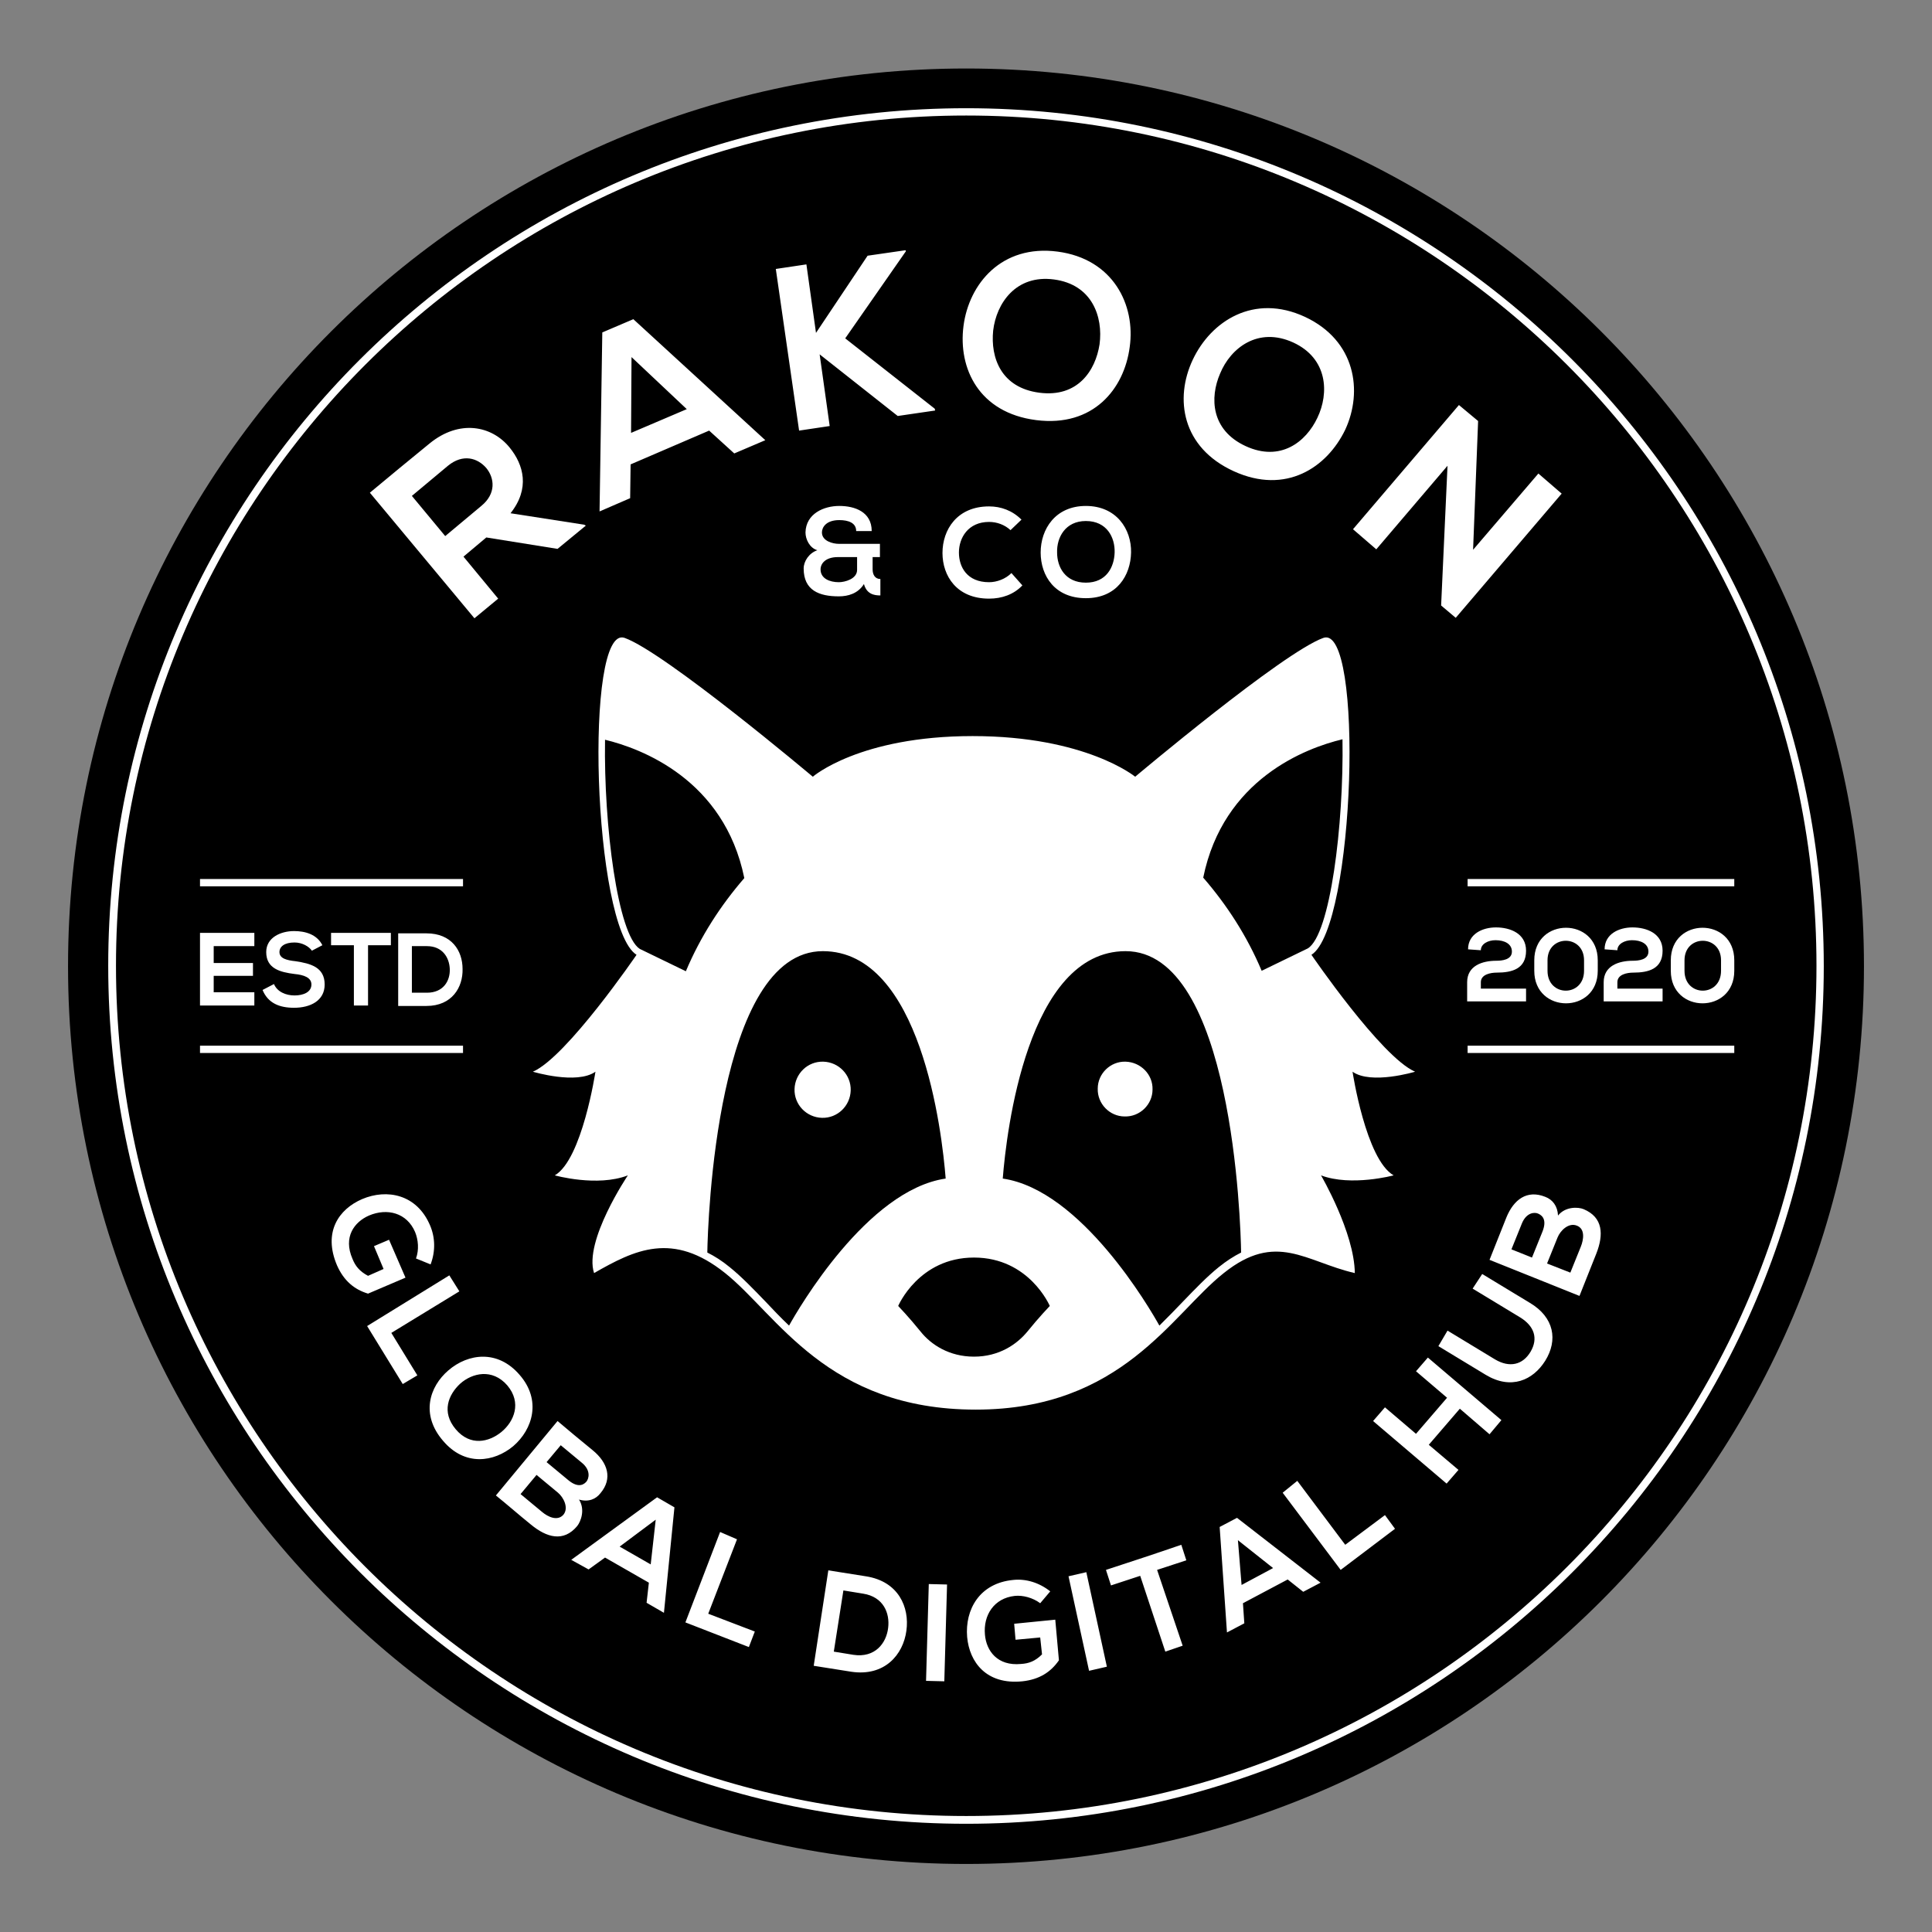
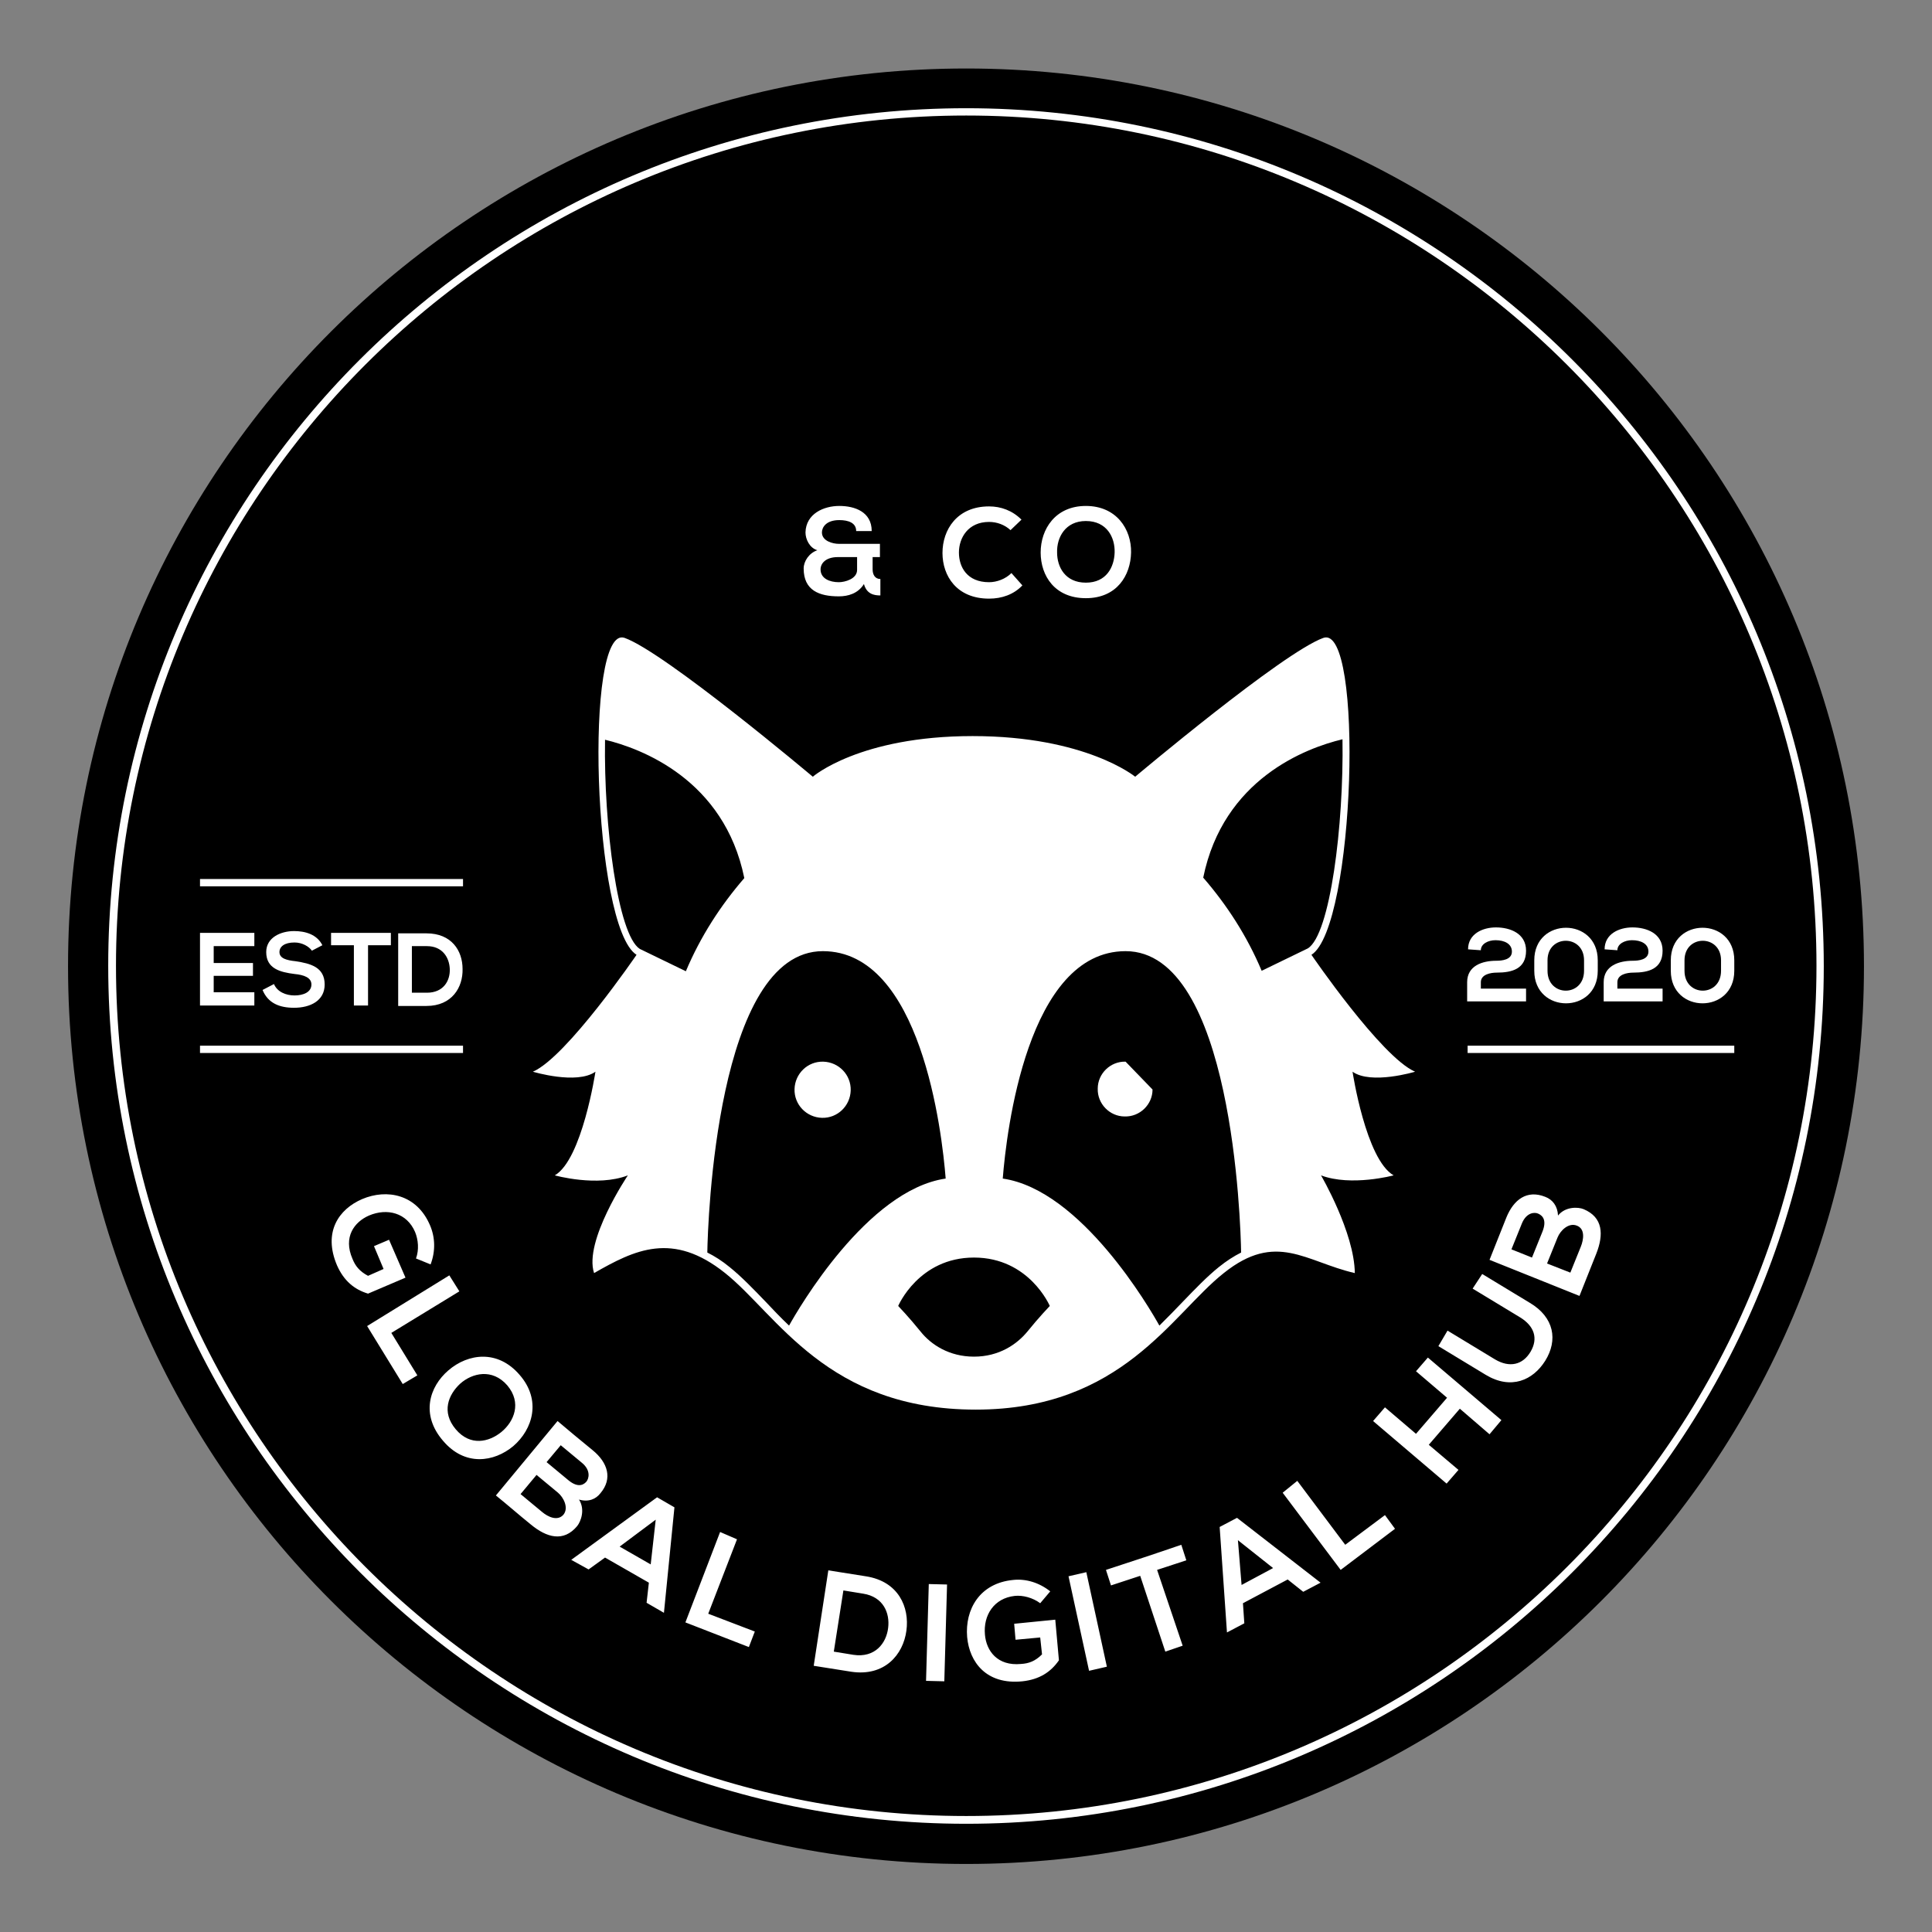
<svg xmlns="http://www.w3.org/2000/svg" version="1.1" id="Layer_1" x="0px" y="0px" viewBox="0 0 423.1 423.1" style="enable-background:new 0 0 423.1 423.1;" xml:space="preserve">
  <rect x="0" y="0" width="423.1" height="423.1" fill="#808080" stroke="none" />
  <style type="text/css">
	.st0{fill:#FFFFFF;}
</style>
  <path d="M211.6,408.2c108.6,0,196.6-88,196.6-196.6c0-108.6-88-196.6-196.6-196.6S14.9,103,14.9,211.6  C14.9,320.1,103,408.2,211.6,408.2" />
  <path class="st0" d="M211.6,399.4c-103.6,0-187.9-84.3-187.9-187.9S108,23.7,211.6,23.7S399.4,108,399.4,211.6  S315.1,399.4,211.6,399.4z M211.6,25.3c-102.7,0-186.2,83.5-186.2,186.2s83.5,186.2,186.2,186.2s186.2-83.5,186.2-186.2  S314.2,25.3,211.6,25.3z" />
  <path class="st0" d="M90.2,207.2h3.3c3.4,0,4.9,2.5,5,5c0.1,2.6-1.4,5.2-5,5.2h-3.3V207.2z M93.4,204.4h-6.2v15.9h6.2  c5.6,0,8-4.1,7.9-8.1C101.3,208.2,98.9,204.4,93.4,204.4 M77.6,220.2h3v-13.2h5v-2.7H72.5v2.7h5V220.2z M70.6,207  c-1.2-2.4-3.8-3.1-6.2-3.1c-2.9,0-6.1,1.4-6.1,4.6c0,3.6,3,4.4,6.2,4.8c2.1,0.2,3.7,0.8,3.7,2.3c0,1.7-1.8,2.4-3.7,2.4  c-1.9,0-3.8-0.8-4.5-2.5l-2.5,1.3c1.2,2.9,3.7,3.9,6.9,3.9c3.5,0,6.7-1.5,6.7-5.1c0-3.8-3.1-4.6-6.4-5.1c-1.9-0.2-3.5-0.6-3.5-2  c0-1.2,1.1-2.1,3.3-2.1c1.7,0,3.2,0.9,3.8,1.8L70.6,207z M55.7,217.3h-8.9v-3.6h8.6v-2.8h-8.6v-3.7h8.9v-2.9H43.8v15.9h11.9  L55.7,217.3L55.7,217.3z" />
  <rect x="43.8" y="192.5" class="st0" width="57.6" height="1.6" />
  <rect x="43.8" y="229" class="st0" width="57.6" height="1.6" />
  <path class="st0" d="M365.9,212.6c0,9.5,13.9,9.5,13.9,0v-2.3c0-9.5-13.9-9.5-13.9,0V212.6z M368.9,210.3c0-5.7,8-5.7,8,0v2.3  c0,5.8-8,5.8-8,0V210.3z M354.2,208.1c0-1.4,1.6-2.2,3.2-2.2c2,0,3.6,0.8,3.6,2.5c0,1.8-2.2,2-3.4,2c-3.1,0-6.4,1.1-6.4,4.7v4.2  h12.9v-2.8h-9.9v-1.4c0-1.7,2.1-2.1,3.5-2.1c3.3,0,6.4-0.8,6.4-4.8c0-3.8-3.5-5.1-6.6-5.1c-2.9,0-6.1,1.4-6.1,4.8L354.2,208.1  L354.2,208.1z M336,212.6c0,9.5,13.9,9.5,13.9,0v-2.3c0-9.5-13.9-9.5-13.9,0V212.6z M338.9,210.3c0-5.7,8-5.7,8,0v2.3  c0,5.8-8,5.8-8,0V210.3z M324.3,208.1c0-1.4,1.6-2.2,3.2-2.2c2,0,3.6,0.8,3.6,2.5c0,1.8-2.2,2-3.4,2c-3.1,0-6.4,1.1-6.4,4.7v4.2  h12.9v-2.8h-9.9v-1.4c0-1.7,2.1-2.1,3.5-2.1c3.3,0,6.4-0.8,6.4-4.8c0-3.8-3.5-5.1-6.6-5.1c-2.9,0-6.1,1.4-6.1,4.8L324.3,208.1  L324.3,208.1z" />
-   <rect x="321.4" y="192.5" class="st0" width="58.4" height="1.6" />
  <rect x="321.4" y="229" class="st0" width="58.4" height="1.6" />
  <path class="st0" d="M329.9,266.6c-1.2,3.1-2.5,6.2-3.7,9.3l19.7,7.9c1.2-3.1,2.5-6.2,3.7-9.3c1.6-4.1,1.5-7.9-2.8-9.7  c-1.2-0.5-4-0.6-5.6,1.4c-0.1-2.1-1.2-3.5-2.8-4.1C334.4,260.5,331.5,262.7,329.9,266.6 M331,273.6l2.3-5.7c1-2.4,2.8-2.5,3.6-2.1  c1.1,0.5,1.8,1.6,0.9,3.9l-2.3,5.7L331,273.6z M338.8,276.7l2.3-5.7c0.6-1.5,2.4-3.3,4.2-2.6c1.9,0.7,1.5,3.1,0.9,4.6l-2.3,5.7  L338.8,276.7z M322.5,282.2l10.4,6.3c3.1,1.9,4,4.6,2.3,7.5s-4.6,3.6-7.8,1.7l-10.4-6.3l-2,3.4l10.4,6.3c5.5,3.3,10.3,1.2,13-3.1  c2.8-4.5,2-9.5-3.4-12.7l-10.4-6.3L322.5,282.2z M328.8,311l-16.1-13.7l-2.6,3l6.8,5.8l-6.8,7.9l-6.8-5.8l-2.6,3l16.1,13.7l2.6-3  l-6.5-5.5l6.8-7.9l6.5,5.6L328.8,311z M280.9,326.9l12.7,16.9l11.9-9l-2.2-3l-8.7,6.5l-10.5-14L280.9,326.9z M278.8,343.4l-6.9,3.7  l-0.8-9.8L278.8,343.4z M285.4,348.6l3.8-2l-18.3-14.2l-3.8,2l1.6,23.1l3.8-2l-0.3-4.4l9.8-5.2L285.4,348.6z M255.2,361.7l3.8-1.3  l-5.6-16.6l6.4-2.1l-1.1-3.4c-5.8,2-10.7,3.6-16.5,5.5l1.1,3.4l6.4-2.1L255.2,361.7z M242.4,365l-4.5-20.7l-3.9,0.9l4.5,20.7  L242.4,365z M230,348.5c-2.4-1.9-5.3-2.8-8.1-2.5c-7.4,0.7-10.6,6.5-10.1,12.5c0.5,5.5,4.2,10.5,12.1,9.7c3.7-0.4,6.2-2,8-4.6  l-0.8-8.9l-9,0.9l0.3,3.5l5.4-0.5l0.4,3.7c-1.5,1.5-2.9,2-4.6,2.1c-5.2,0.5-7.6-2.9-7.9-6.4c-0.4-4.3,2-8,6.5-8.5  c1.8-0.2,4,0.4,5.6,1.6L230,348.5z M206.8,368.2l0.6-21.2l-4-0.1l-0.6,21.2L206.8,368.2z M184.7,348.3l4.3,0.7  c4.5,0.7,5.9,4.3,5.5,7.5c-0.4,3.4-2.9,6.6-7.6,5.9l-4.3-0.7L184.7,348.3z M189.6,345.2c-2.6-0.4-5.6-0.9-8.2-1.3l-3.2,20.9  c2.6,0.4,5.6,0.9,8.2,1.3c7.3,1.1,11.4-3.7,12.1-9C199.2,352,196.8,346.3,189.6,345.2 M157.7,335.5l-7.6,19.8l13.9,5.4l1.3-3.4  l-10.2-3.9l6.3-16.3L157.7,335.5z M142.5,342.6l-6.8-3.9l7.9-5.9L142.5,342.6z M141.6,351l3.8,2.2l2.3-23.1l-3.8-2.2l-18.8,13.7  l3.8,2.1l3.6-2.6l9.6,5.5L141.6,351z M129.8,317.6c-2.6-2.1-5.2-4.3-7.7-6.4l-13.5,16.3c2.6,2.1,5.1,4.3,7.7,6.4  c3.4,2.8,7.1,3.9,10.1,0.3c0.8-1,1.8-3.6,0.4-5.8c2.1,0.6,3.7-0.1,4.7-1.4C134.2,323.8,133.1,320.3,129.8,317.6 M122.8,316.5  l4.7,3.9c1.9,1.6,1.5,3.4,0.9,4.1c-0.8,0.9-2.1,1.2-4-0.4l-4.7-3.9L122.8,316.5z M117.5,323l4.7,3.9c1.2,1,2.4,3.3,1.2,4.8  c-1.3,1.5-3.4,0.5-4.7-0.6l-4.7-3.9L117.5,323z M111.1,303.4c3.2,3.8,1.5,7.9-1.3,10.2c-2.7,2.2-6.8,3.2-10-0.6  c-3.2-3.8-1.6-7.6,1-10C103.4,300.7,107.8,299.6,111.1,303.4 M113.8,301.1c-4.8-5.6-11.3-4.7-15.6-1c-4.2,3.6-6.1,9.7-1.2,15.4  c4.8,5.7,11.2,4.7,15.4,1.2C116.7,313,118.6,306.6,113.8,301.1 M98.4,279.3l-18,11.1l7.8,12.7l3.2-1.9l-5.7-9.3l14.9-9.1L98.4,279.3  z M94.3,276.9c1.1-2.9,1-5.9-0.1-8.5c-2.9-6.9-9.5-8.1-14.9-5.8c-5.1,2.2-8.6,7.2-5.5,14.5c1.5,3.4,3.8,5.3,6.8,6.2l8.2-3.5  l-3.6-8.3l-3.3,1.4l2.1,5l-3.4,1.5c-1.9-1-2.8-2.2-3.4-3.7c-2.1-4.8,0.4-8.1,3.6-9.5c4-1.7,8.3-0.6,10.1,3.6  c0.7,1.7,0.9,3.9,0.2,5.8L94.3,276.9z" />
  <path class="st0" d="M237.8,114.1c4.6,0,6.4,3.6,6.3,6.9c-0.1,3.2-1.8,6.6-6.3,6.6s-6.3-3.4-6.3-6.6  C231.4,117.7,233.3,114.1,237.8,114.1 M237.8,110.8c-6.7,0-9.9,5.1-9.9,10.2s3.1,10,9.9,10s9.8-5,9.9-10  C247.8,115.9,244.5,110.8,237.8,110.8 M221.5,125.5c-1.3,1.3-3.2,2-4.9,2c-4.8,0-6.6-3.3-6.6-6.5c0-3.2,2-6.7,6.6-6.7  c1.7,0,3.4,0.6,4.7,1.8l2.4-2.3c-2-2-4.5-2.9-7.1-2.9c-7,0-10.2,5.1-10.2,10.2c0,5,3.1,10,10.2,10c2.8,0,5.4-0.9,7.3-2.9  L221.5,125.5z M191.1,122h1.6v-2.9h-9c-1.3,0-3.7-0.6-3.7-2.5c0-1.1,0.9-2.7,3.8-2.7c2,0,3.7,0.6,3.7,2.4h3.4c0-4.2-3.7-5.5-7.1-5.5  c-3.4,0-7.3,1.7-7.4,5.8c0,1.5,0.9,3.4,2.6,3.9c-1.8,0.6-3,2.4-3,4c0,4.8,3.4,6.1,7.7,6.1c2,0,4.2-0.6,5.5-2.7  c0.6,2.2,2.2,2.5,3.6,2.5v-3.6c-1.2,0-1.7-1-1.7-2.1L191.1,122L191.1,122z M183.5,122h4.2v2.8c0,2-2.7,2.7-4,2.7c-2,0-4-0.8-4-2.8  C179.7,123.4,180.8,122,183.5,122" />
-   <path class="st0" d="M322.6,120.4l1.1-28.2l-4.2-3.5l-23.2,27.2l5.1,4.4l15.6-18.3l-1.4,30.6l0,0l3.2,2.7l23.2-27.2l-5.1-4.4  L322.6,120.4z M283.2,75c7.6,3.5,7.9,11.1,5.3,16.5c-2.5,5.3-8.1,9.7-15.7,6.2c-7.6-3.5-7.9-10.6-5.6-15.9  C269.5,76.2,275.5,71.5,283.2,75 M285.8,69.4c-11.2-5.2-20.6,0.9-24.6,9.4s-2.4,19.2,9,24.4s20.4-0.8,24.4-9.1  C298.5,85.7,296.9,74.6,285.8,69.4 M230.8,61.2c8.4,1.1,10.8,8.2,10,14.2c-0.9,5.8-4.8,11.7-13.2,10.6c-8.4-1.1-10.7-7.7-10.1-13.6  C218.2,66.4,222.5,60.1,230.8,61.2 M231.6,55.1c-12.2-1.6-19.4,7-20.6,16.3s3.4,19,15.9,20.6c12.5,1.6,19.3-6.8,20.5-16  C248.7,66.8,243.8,56.7,231.6,55.1 M198.3,54.8l-8.3,1.2l-11.3,16.9l-2.1-15l-6.7,1l5.1,35.4l6.7-1l-2.2-15.7l17.1,13.5l8.2-1.2  l-0.1-0.4l-19.6-15.4L198.4,55L198.3,54.8z M150.4,89.6l-12.2,5.2l0.1-16.6L150.4,89.6z M160.8,99.3l6.8-2.9l-28.9-26.5l-6.8,2.9  l-0.6,39.2l6.7-2.9l0.1-7.4l17.2-7.4L160.8,99.3z M98.1,102c3.3-2.7,6.5-1.7,8.4,0.5c1.8,2.2,2.2,5.6-1.1,8.3l-7.9,6.6l-7.3-8.8  L98.1,102z M127.9,114.9l-16.1-2.5c4.3-5.4,2.9-10.6-0.2-14.4c-3.9-4.8-11-6.2-17.5-0.9c-4.4,3.6-8.8,7.2-13.1,10.8l22.9,27.5  l5.2-4.3l-7.6-9.2l5-4.2l15.6,2.5l6.2-5.1L127.9,114.9z" />
  <g>
    <path class="st0" d="M186.3,238.8c0.1-3.4-2.6-6.2-6-6.3c-3.4-0.1-6.2,2.6-6.3,6c-0.1,3.4,2.6,6.2,6,6.3   C183.4,244.9,186.2,242.2,186.3,238.8" />
-     <path class="st0" d="M246.5,232.5c-3.3-0.1-6.1,2.6-6.1,5.9c-0.1,3.3,2.6,6.1,5.9,6.1c3.3,0.1,6.1-2.6,6.1-5.9   C252.5,235.3,249.8,232.6,246.5,232.5" />
+     <path class="st0" d="M246.5,232.5c-3.3-0.1-6.1,2.6-6.1,5.9c-0.1,3.3,2.6,6.1,5.9,6.1c3.3,0.1,6.1-2.6,6.1-5.9   " />
    <g>
      <path class="st0" d="M305.2,257.4c-6.1-3.5-9-22.7-9-22.7c4.1,2.9,13.7,0,13.7,0c-7.4-3.2-22.7-25.6-22.7-25.6    c9.6-6.1,11.5-72.6,2.6-69.4s-41.2,30.4-41.2,30.4s-10.8-8.9-35.6-8.9s-35,8.9-35,8.9s-32.3-27.2-41.2-30.4s-7,63.3,2.6,69.4    c0,0-15.3,22.4-22.7,25.6c0,0,9.6,2.9,13.7,0c0,0-2.9,19.2-8.9,22.7c0,0,9.3,2.6,16,0c0,0-9.7,14.4-7.4,21.4    c8.9-5.1,17.2-9.2,28.7,0c11.4,9.1,22.3,29.9,54.9,29.9c32,0,42.9-20.9,54.3-29.9c11.5-9.2,17.9-2.5,28.7,0    c-0.1-8.9-7.4-21.4-7.4-21.4C295.9,259.9,305.2,257.4,305.2,257.4z M140.1,207.8c-4.8-3.1-7.9-27-7.6-45.8    c7.9,1.9,26.1,8.7,30.5,30.3c-5.2,6-9.6,12.8-12.8,20.4L140.1,207.8z M172.8,290.3c-1.9-1.8-3.6-3.6-5.2-5.3    c-2.7-2.8-5.2-5.4-7.8-7.5c-1.7-1.4-3.3-2.4-4.9-3.2c0.1-6.5,2-66,25.3-66c21.5,0,26.1,39.6,26.9,49.8    C189.9,260.6,174.8,286.7,172.8,290.3z M225,291.6c-2.3,2.8-6.2,5.5-11.7,5.5c-5.4,0-9.4-2.6-11.7-5.5c-2.5-3.1-4.9-5.6-4.9-5.6    s4.5-10.6,16.6-10.6s16.6,10.6,16.6,10.6S227.5,288.5,225,291.6z M266.9,277.5c-2.6,2.1-5.1,4.7-7.8,7.5c-1.6,1.7-3.4,3.5-5.2,5.3    c-2-3.6-17.1-29.7-34.3-32.2c0.8-10.2,5.4-49.8,26.9-49.8c23.4,0,25.2,59.5,25.3,66C270.2,275.1,268.5,276.2,266.9,277.5z     M276.3,212.6c-3.2-7.6-7.6-14.4-12.8-20.4c4.4-21.6,22.5-28.4,30.5-30.3c0.3,18.8-2.7,42.8-7.6,45.8L276.3,212.6z" />
    </g>
  </g>
</svg>